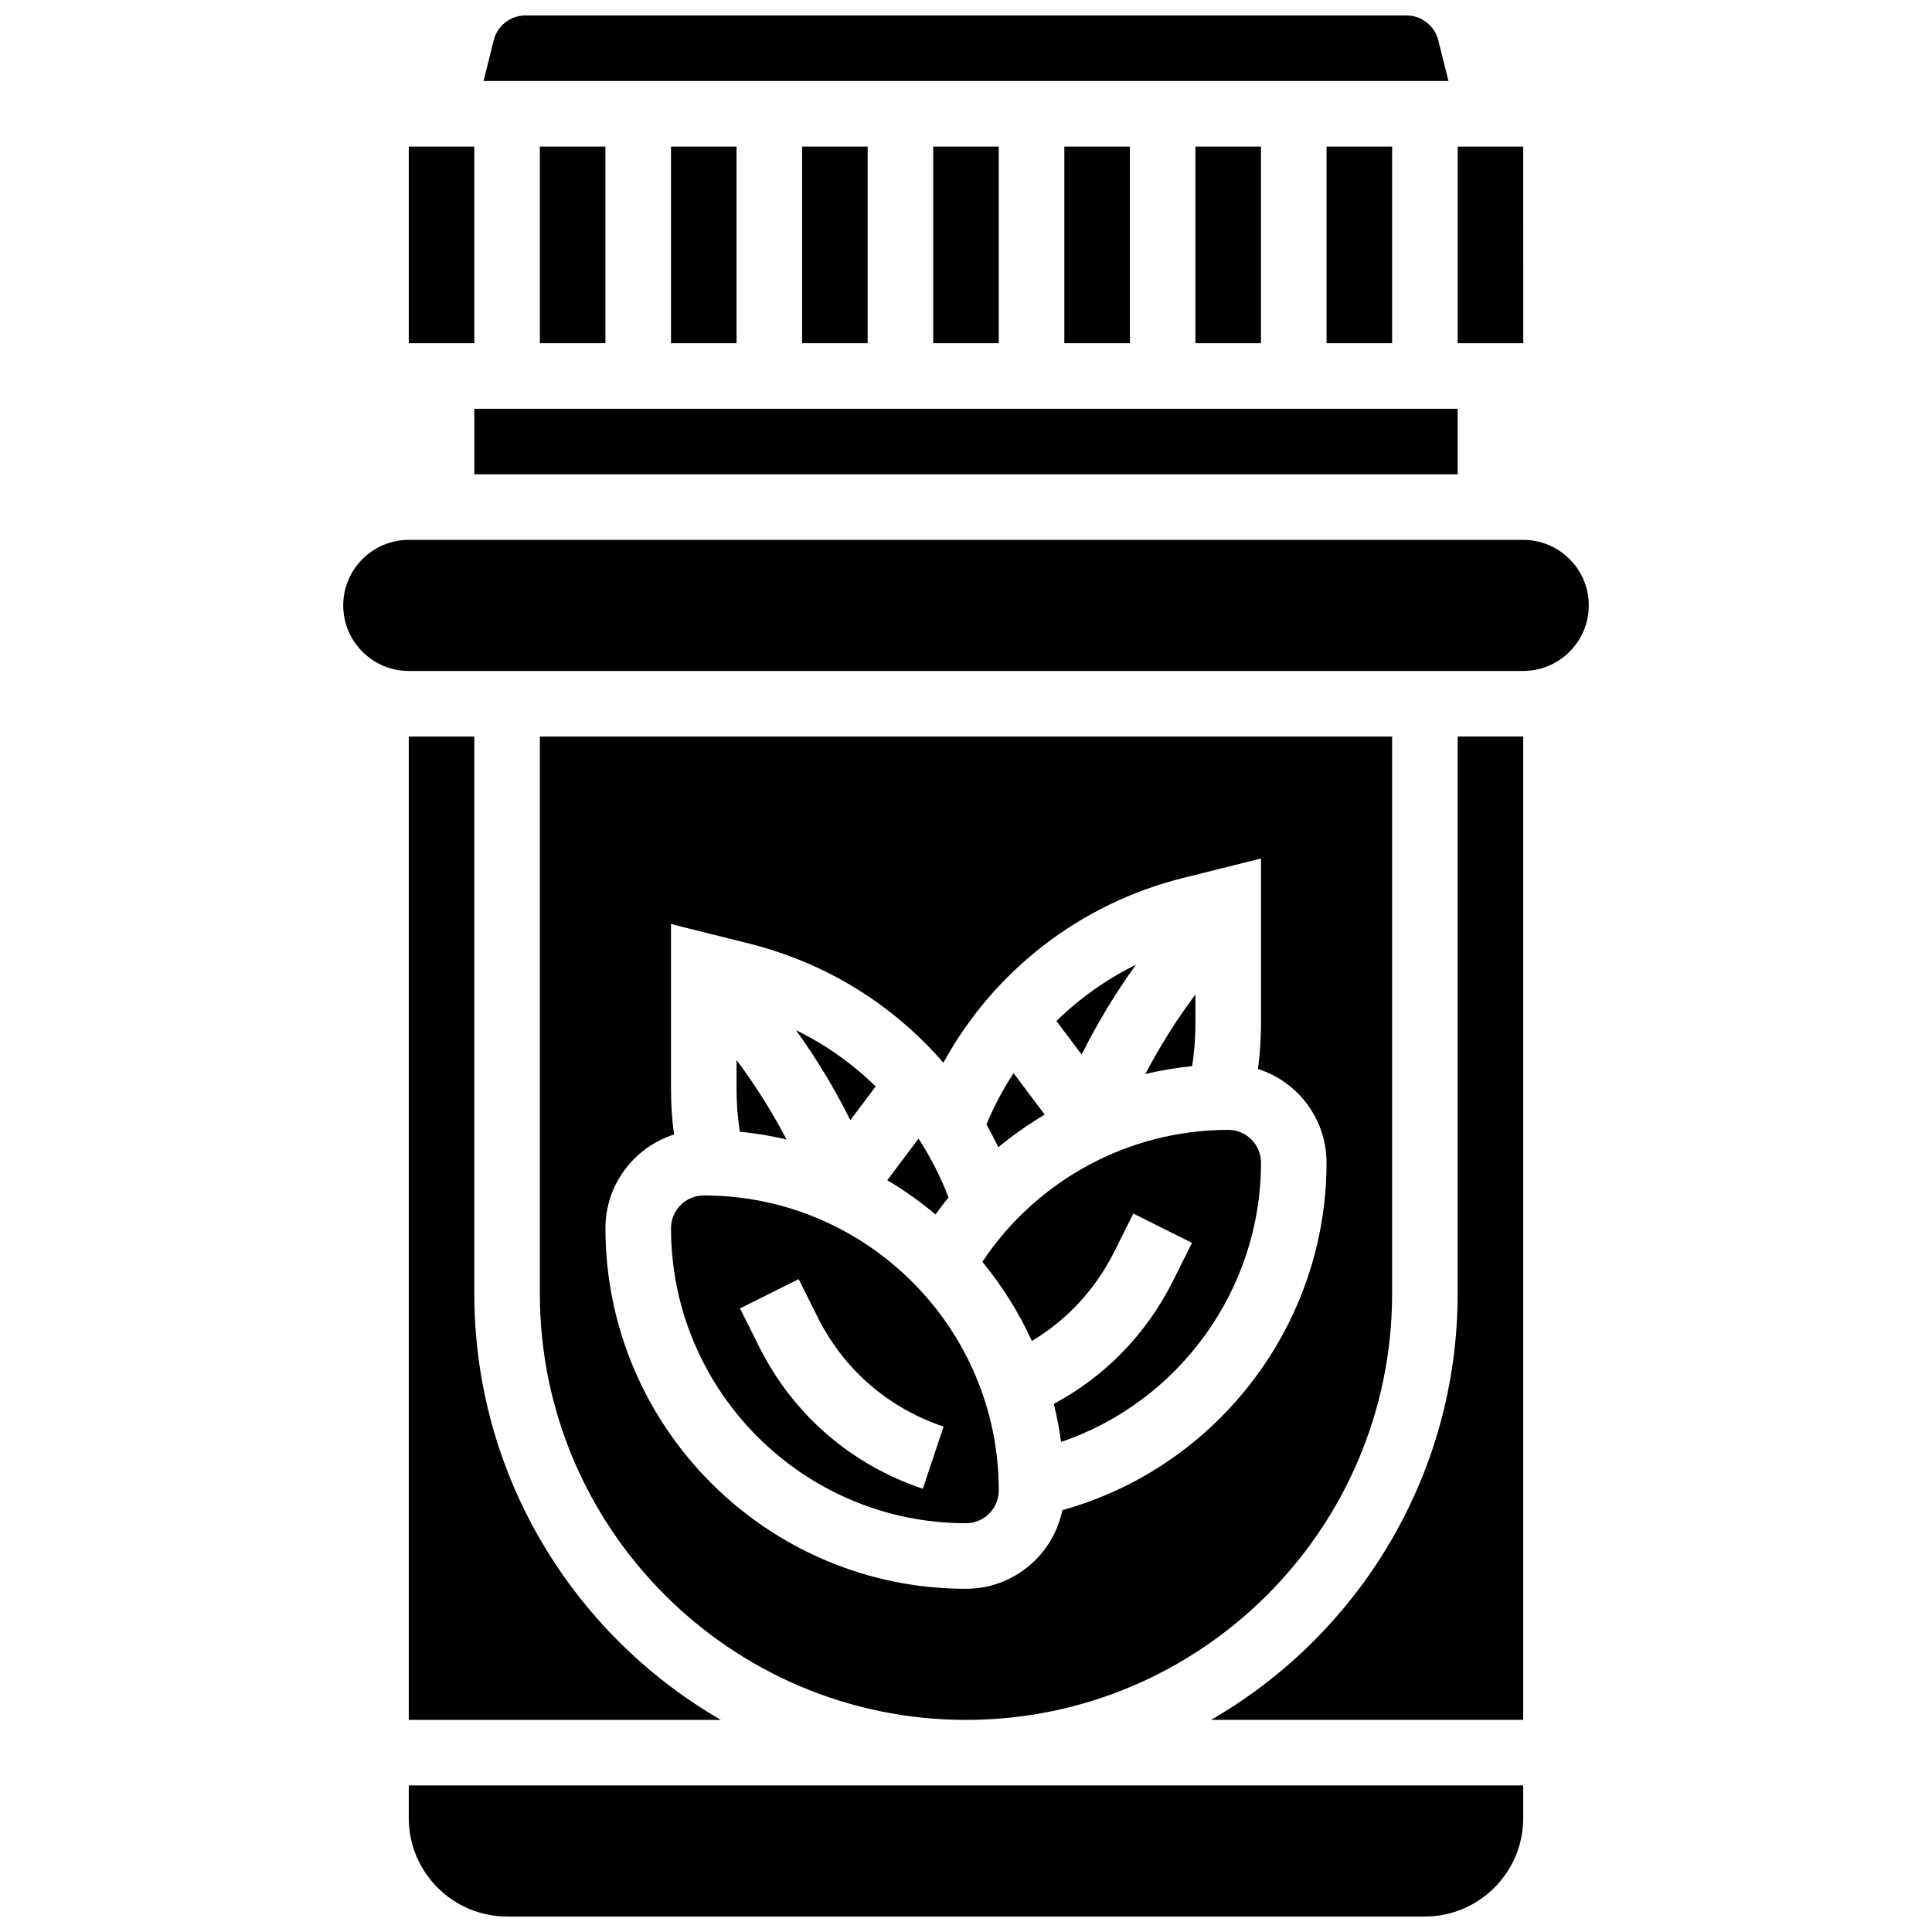
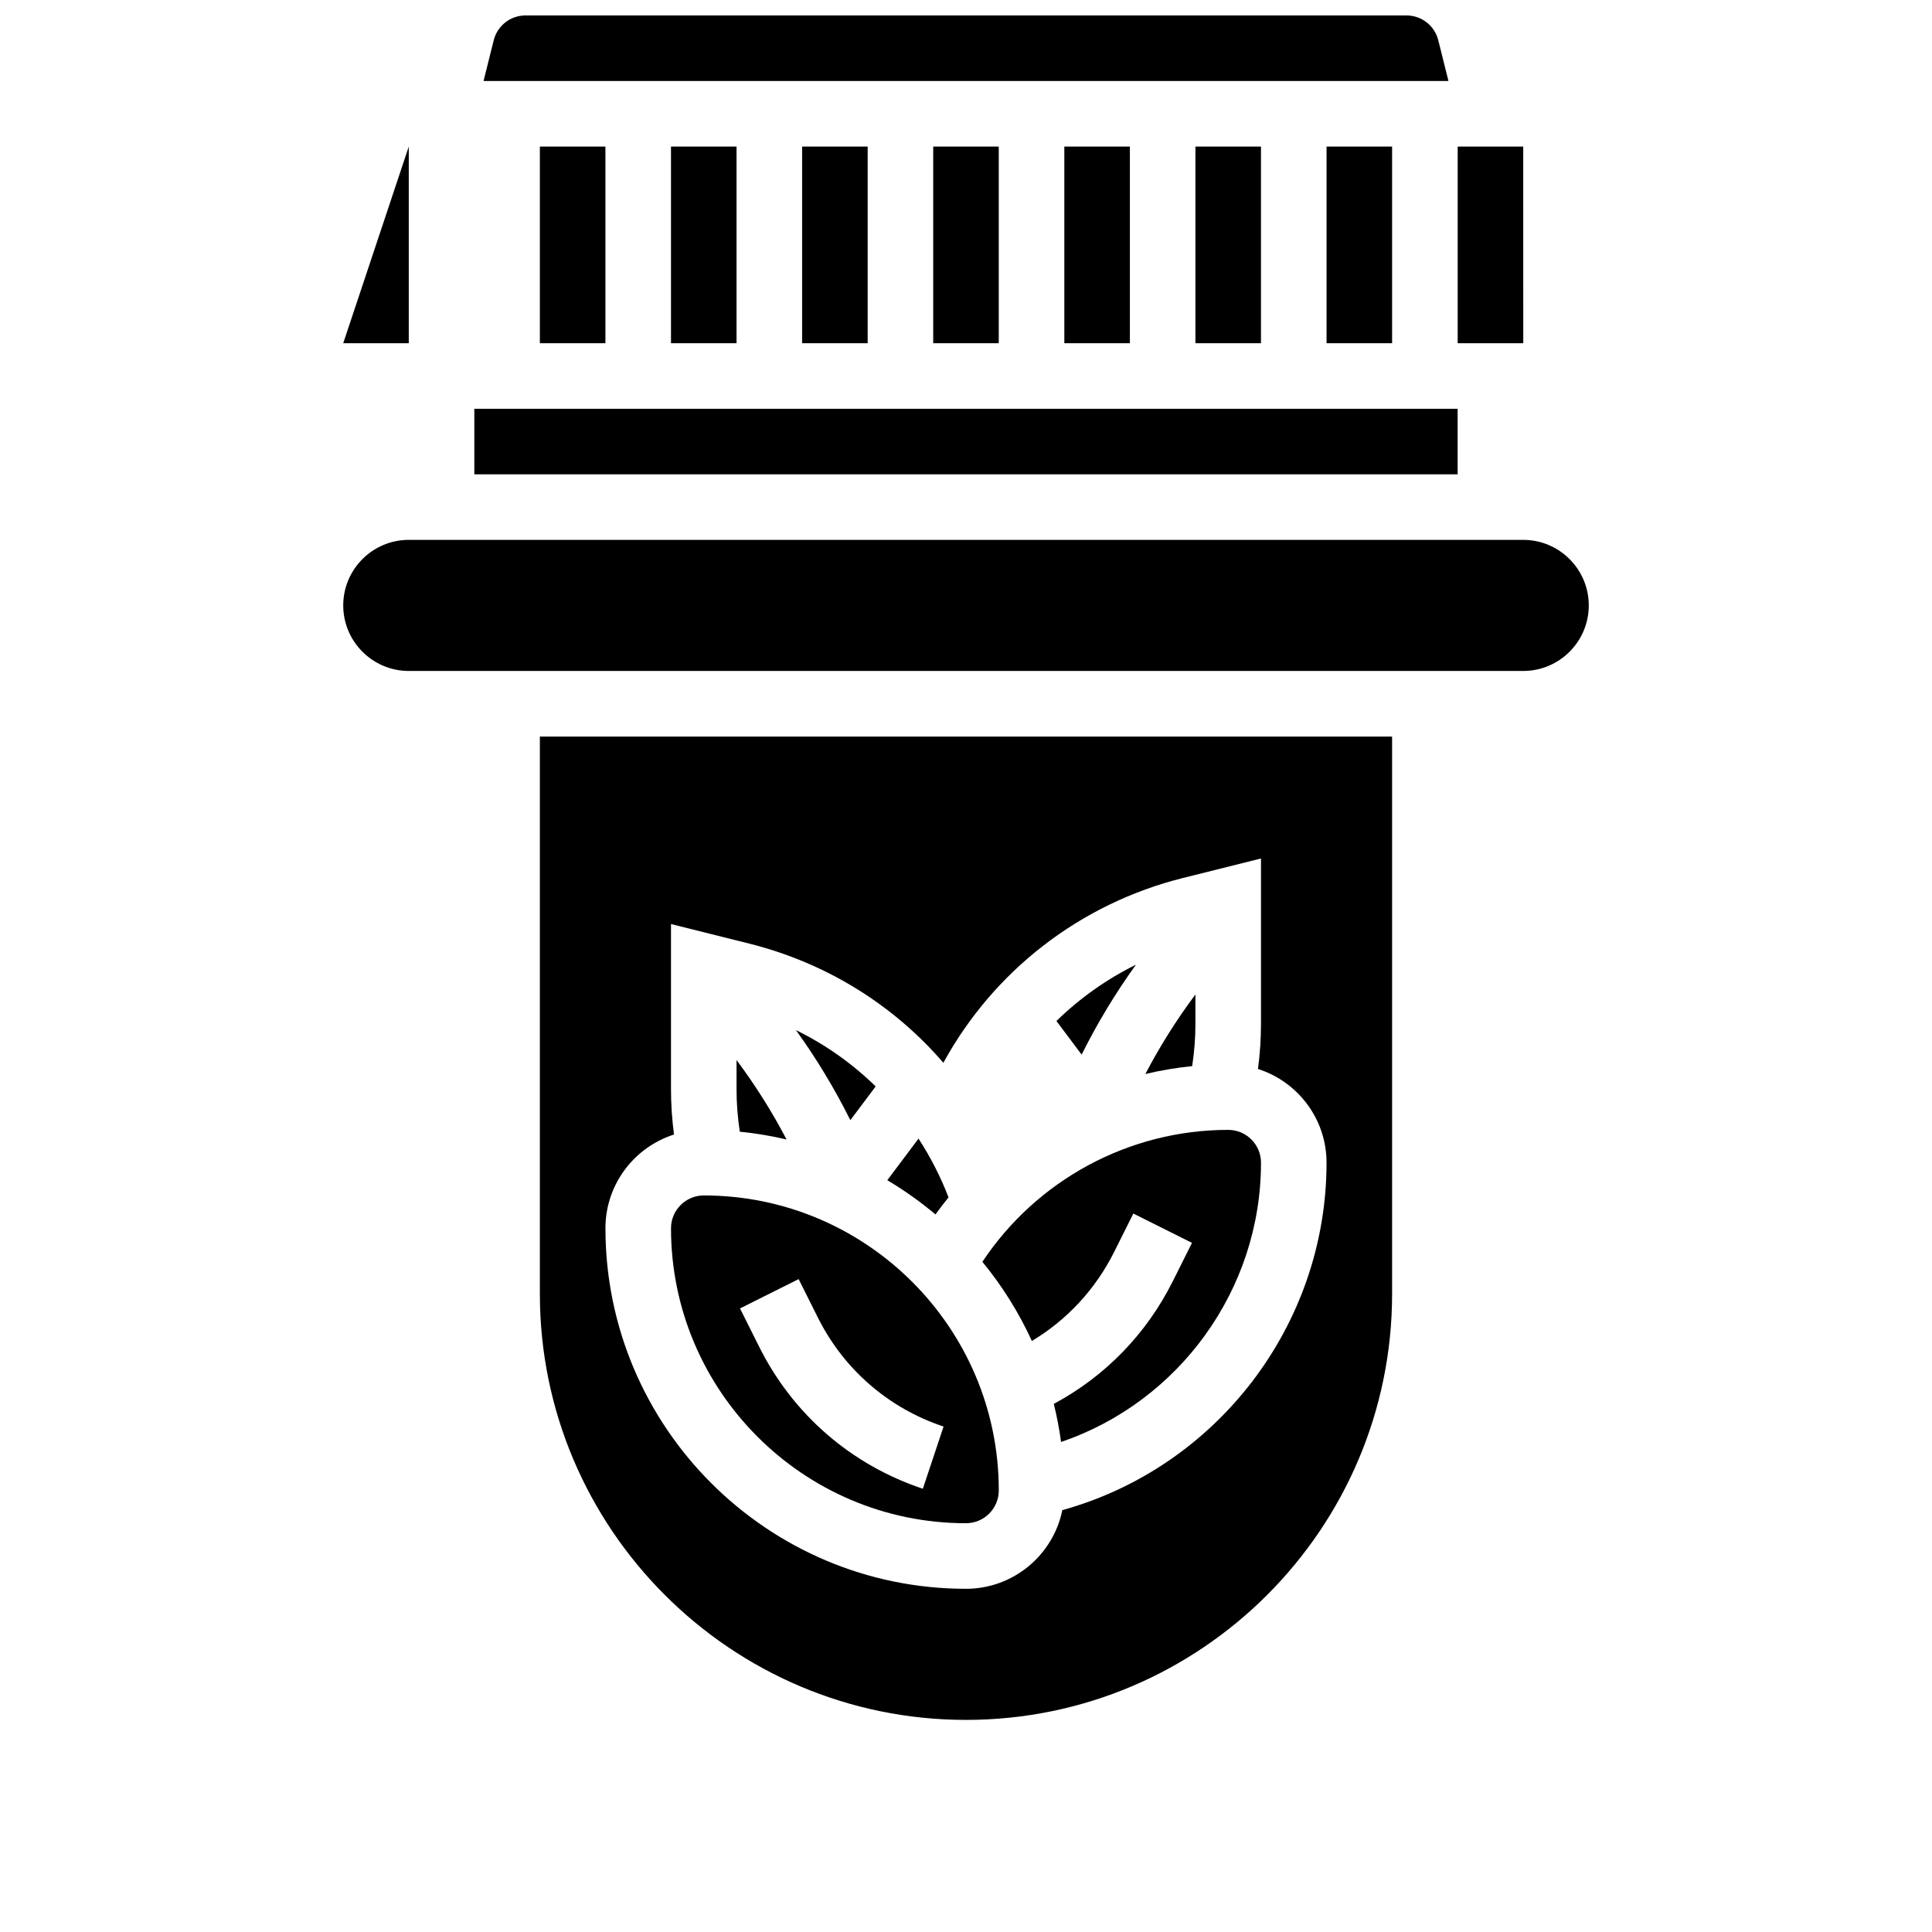
<svg xmlns="http://www.w3.org/2000/svg" width="800px" height="800px" version="1.1" viewBox="144 144 512 512">
  <defs>
    <clipPath id="b">
-       <path d="m252 617h296v34.902h-296z" />
-     </clipPath>
+       </clipPath>
    <clipPath id="a">
      <path d="m272 148.09h256v17.906h-256z" />
    </clipPath>
  </defs>
  <path d="m495.55 182.84h17.371v52.117h-17.371z" />
-   <path d="m252.33 339.2v260.59h82.719c-39.027-22.535-65.348-64.711-65.348-112.92v-147.67z" />
  <path d="m426.06 182.84h17.371v52.117h-17.371z" />
  <path d="m547.67 287.07h-295.34c-9.578 0-17.371 7.793-17.371 17.371 0 9.578 7.793 17.371 17.371 17.371h295.34c9.578 0 17.371-7.793 17.371-17.371 0-9.574-7.793-17.371-17.371-17.371z" />
-   <path d="m252.33 182.84h17.371v52.117h-17.371z" />
+   <path d="m252.33 182.84v52.117h-17.371z" />
  <g clip-path="url(#b)">
    <path d="m252.33 625.84c0 14.371 11.691 26.059 26.059 26.059h243.22c14.367 0 26.059-11.691 26.059-26.059v-8.688h-295.34z" />
  </g>
  <path d="m460.8 182.84h17.371v52.117h-17.371z" />
  <path d="m287.07 182.84h17.371v52.117h-17.371z" />
  <path d="m391.31 182.84h17.371v52.117h-17.371z" />
  <path d="m547.68 234.96-0.008-52.117h-17.371v52.117h17.371 0.008z" />
  <path d="m269.7 252.33h260.59v17.371h-260.59z" />
  <path d="m356.57 182.84h17.371v52.117h-17.371z" />
  <path d="m321.82 182.84h17.371v52.117h-17.371z" />
  <g clip-path="url(#a)">
    <path d="m525.16 154.67c-0.973-3.871-4.438-6.578-8.43-6.578h-233.46c-3.992 0-7.457 2.707-8.43 6.582l-2.695 10.789h255.71z" />
  </g>
  <path d="m400 547.67c4.789 0 8.688-3.898 8.688-8.688 0-43.105-35.07-78.176-78.176-78.176-4.789 0-8.688 3.898-8.688 8.688-0.004 43.105 35.066 78.176 78.176 78.176zm-44.352-64.691 5.09 10.176c6.883 13.77 18.719 24.031 33.32 28.898l-5.496 16.48c-19.004-6.336-34.406-19.691-43.363-37.609l-5.09-10.176z" />
  <path d="m352.45 445.98c-3.844-7.352-8.273-14.387-13.258-21.055v7.769c0 3.75 0.293 7.504 0.863 11.215 4.219 0.422 8.355 1.117 12.395 2.07z" />
  <path d="m400 599.79c62.266 0 112.92-50.656 112.92-112.92v-147.67h-225.85v147.67c0 62.266 50.66 112.92 112.93 112.92zm-77.379-155.13c-0.523-3.965-0.801-7.961-0.801-11.961v-43.82l20.695 5.176c20.469 5.117 38.262 16.254 51.488 31.594 13.277-24.277 36.133-42.133 63.473-48.969l20.699-5.172v43.82c0 4-0.273 7.996-0.801 11.961 10.527 3.348 18.172 13.215 18.172 24.836 0 43.043-29.074 80.738-70.016 92.074-2.418 11.879-12.949 20.848-25.531 20.848-52.688 0-95.551-42.863-95.551-95.551 0-11.621 7.644-21.484 18.172-24.836z" />
  <path d="m460.8 415.32v-7.769c-4.992 6.672-9.422 13.711-13.27 21.07 4.062-0.961 8.203-1.664 12.406-2.086 0.57-3.707 0.863-7.461 0.863-11.215z" />
-   <path d="m530.29 486.86c0 48.211-26.32 90.391-65.348 112.92h82.723v-260.59h-17.371z" />
  <path d="m376.06 431.91c-6.168-6.027-13.285-11.07-21.133-14.926 5.453 7.566 10.273 15.539 14.422 23.871z" />
  <path d="m445.04 399.65c-7.805 3.859-14.906 8.902-21.074 14.926l6.68 8.906c4.144-8.312 8.953-16.277 14.395-23.832z" />
  <path d="m395.37 461.32c-2.125-5.527-4.801-10.738-7.957-15.578l-8.27 11.027c4.508 2.676 8.777 5.715 12.773 9.07 1.109-1.543 2.262-3.051 3.453-4.519z" />
-   <path d="m420.85 439.39-8.246-10.992c-2.785 4.254-5.191 8.789-7.18 13.57 1.109 1.977 2.152 3.996 3.133 6.062 3.875-3.203 7.984-6.09 12.293-8.641z" />
  <path d="m439.26 475.78 5.09-10.176 15.539 7.769-5.09 10.176c-7.012 14.023-17.984 25.238-31.531 32.492 0.816 3.301 1.461 6.672 1.926 10.098 31.215-10.625 52.984-40.324 52.984-74.023 0-4.789-3.898-8.688-8.688-8.688-26.289 0-50.727 13.262-65.148 34.965 5.227 6.359 9.652 13.406 13.117 20.98 9.293-5.574 16.84-13.664 21.801-23.594z" />
</svg>